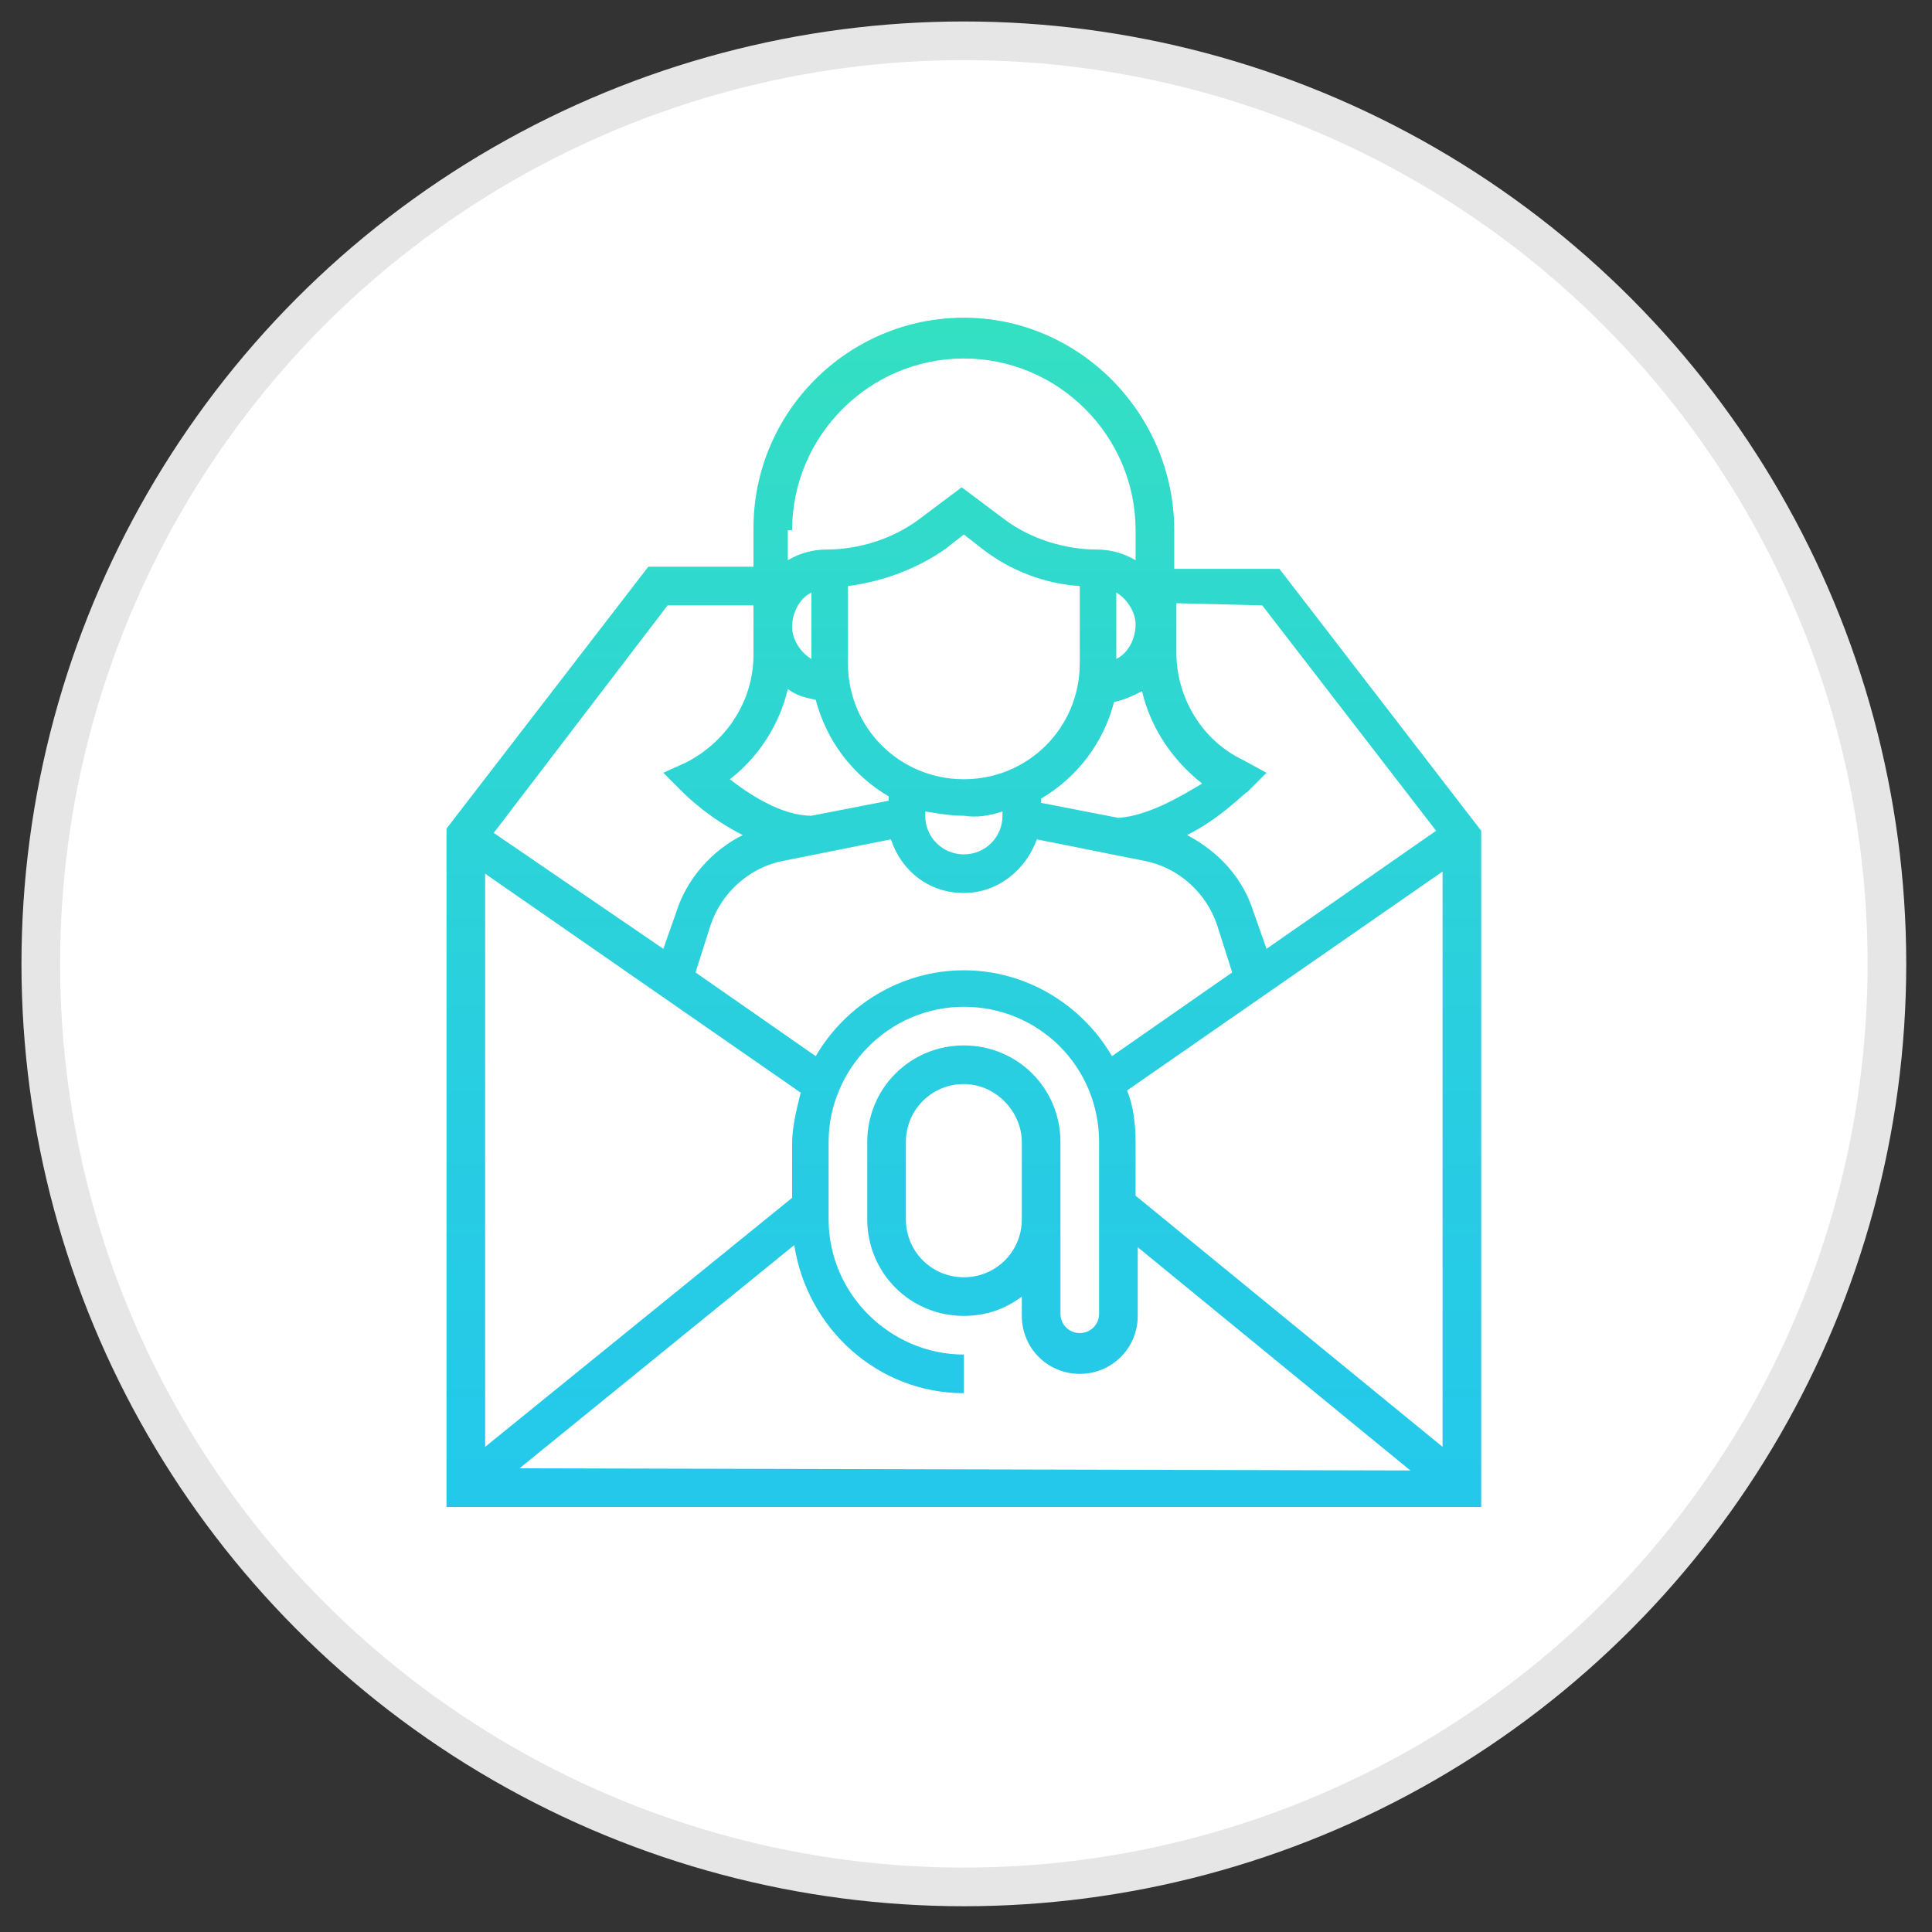
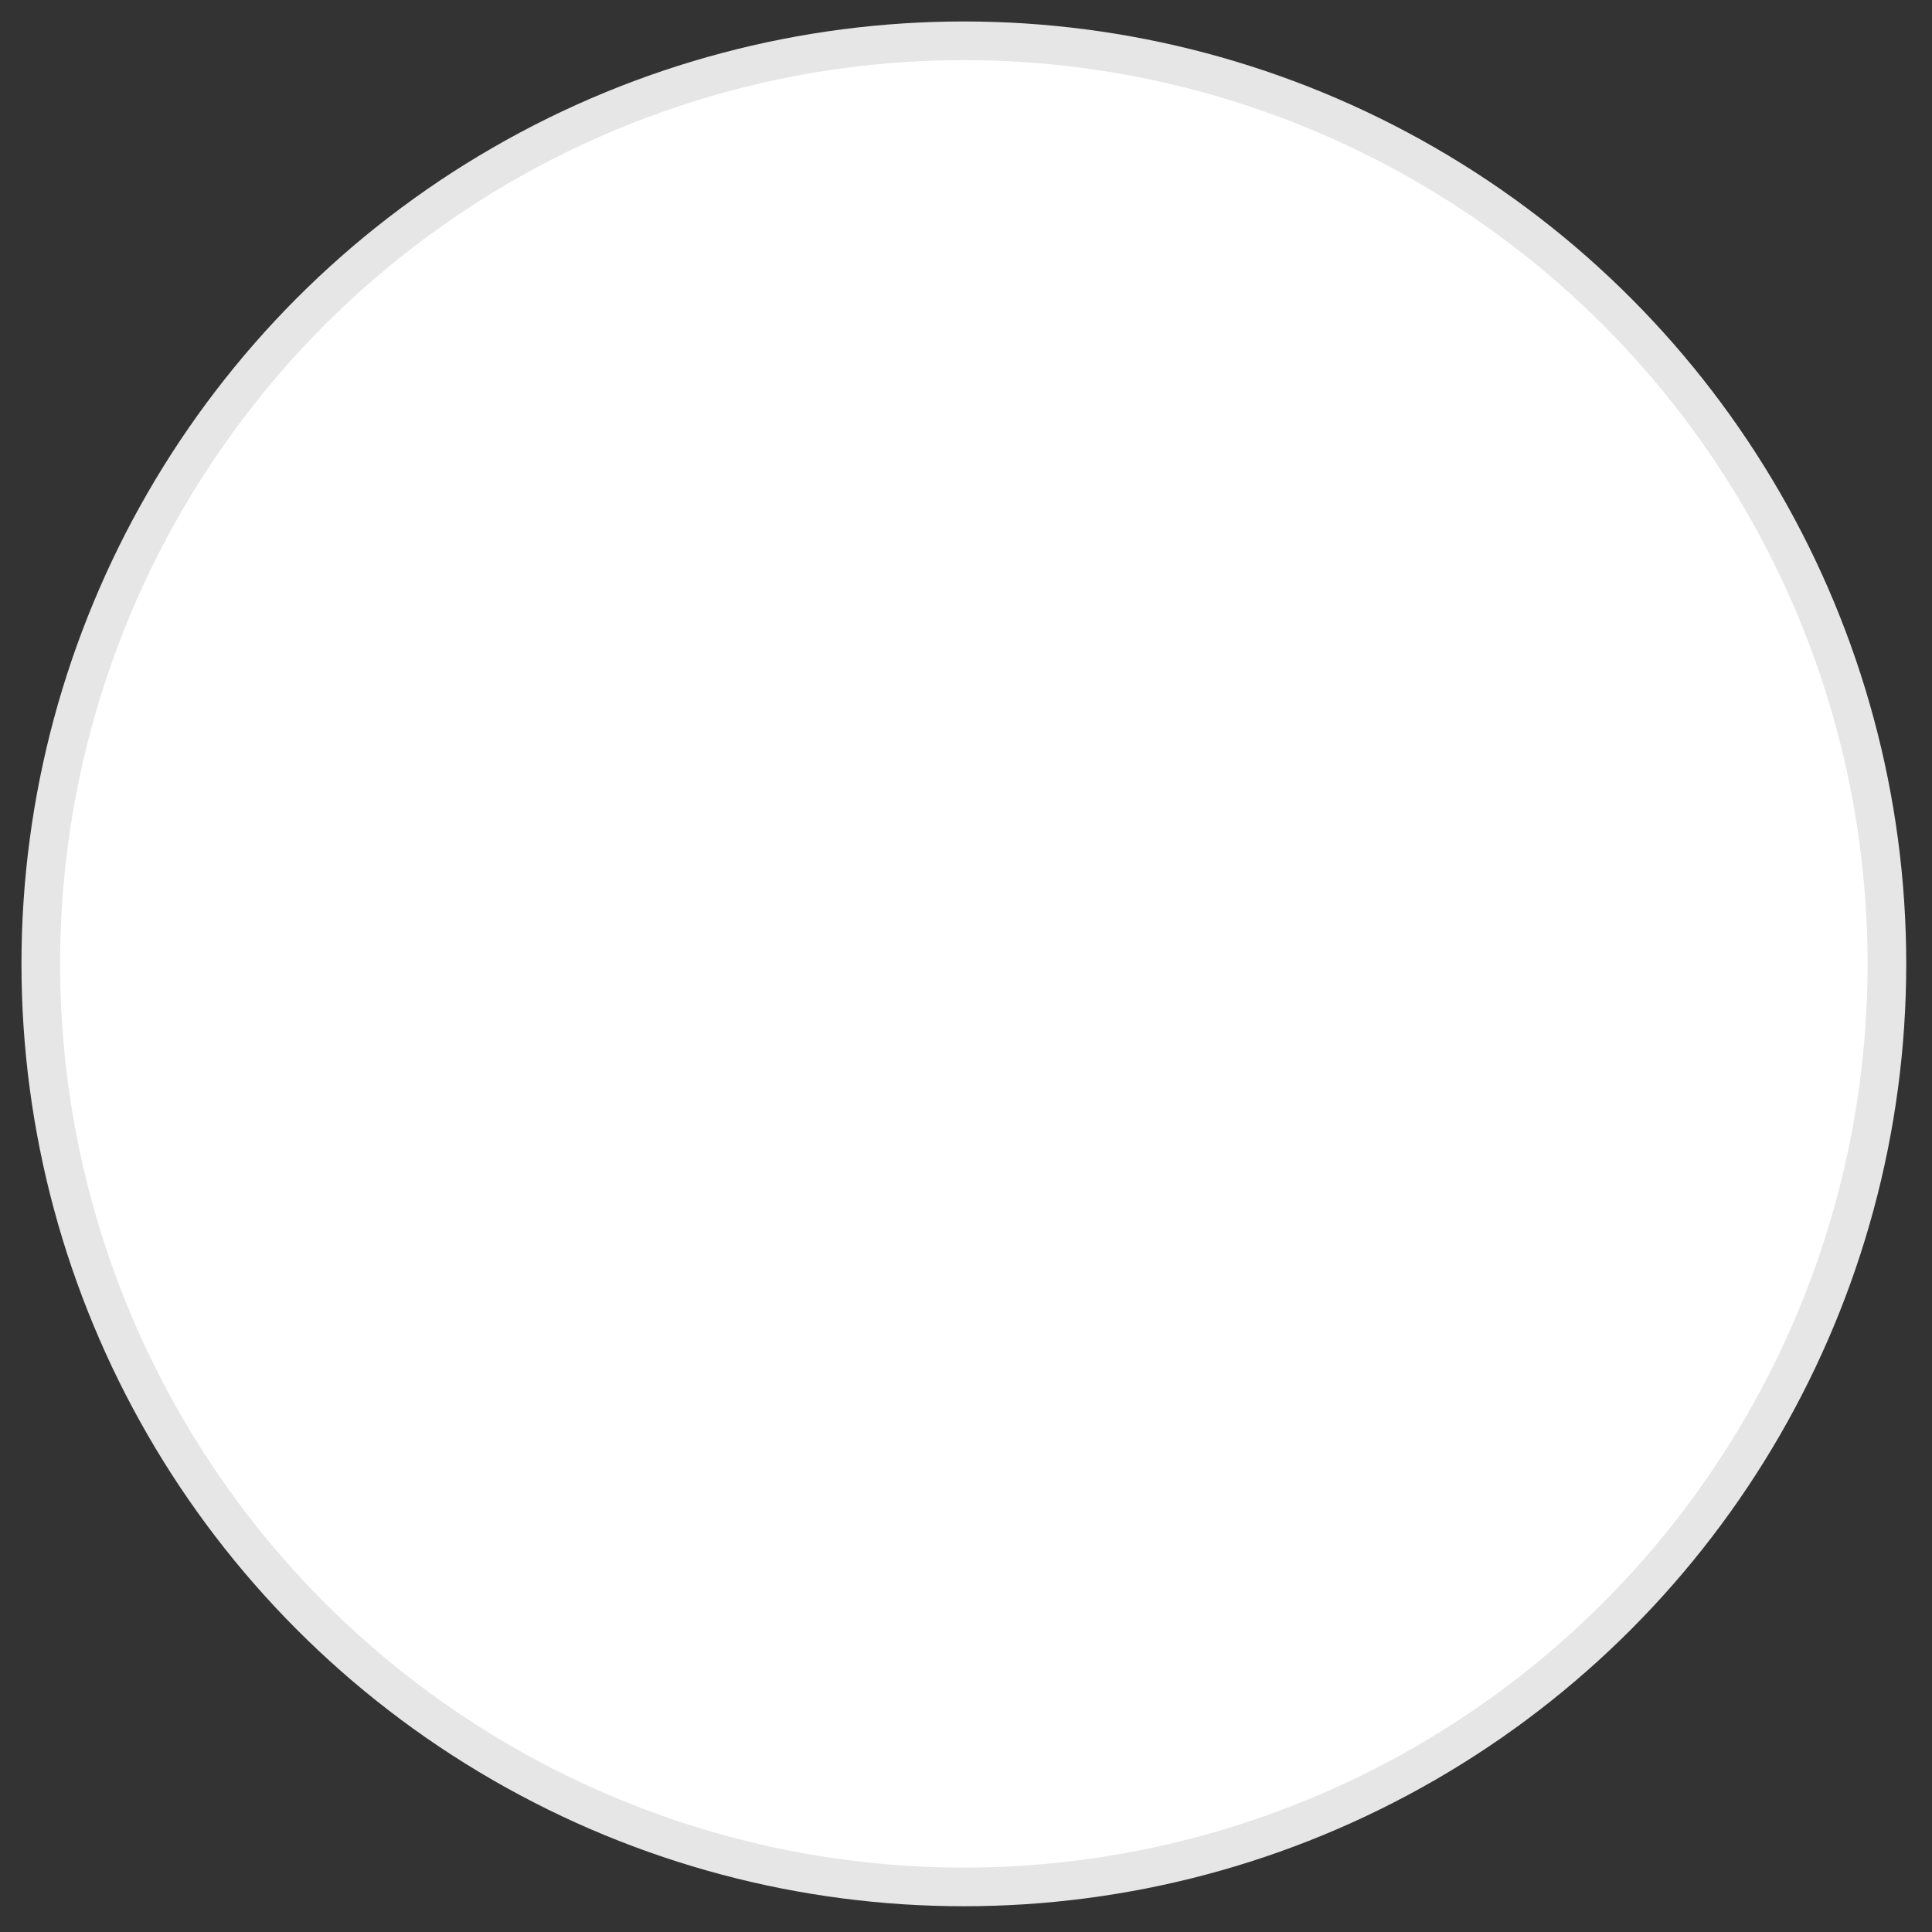
<svg xmlns="http://www.w3.org/2000/svg" version="1.1" id="Layer_1" x="0px" y="0px" viewBox="0 0 90 90" style="enable-background:new 0 0 90 90;" xml:space="preserve">
  <rect x="0" y="0" width="90" height="90" fill="#333333" stroke="none" />
  <style type="text/css">
	.st0{fill:#FFFFFF;stroke:#E6E6E6;stroke-width:1.8;stroke-miterlimit:10;}
	.st1{fill:url(#SVGID_1_);}
</style>
  <circle class="st0" cx="44.9" cy="44.9" r="43" />
  <linearGradient id="SVGID_1_" gradientUnits="userSpaceOnUse" x1="44.9" y1="78.2" x2="44.9" y2="22.8" gradientTransform="matrix(1 0 0 1 0 -8)">
    <stop offset="0" style="stop-color:#24C8EB" />
    <stop offset="0.33" style="stop-color:#28CDE2" />
    <stop offset="0.877" style="stop-color:#32DCC8" />
    <stop offset="0.993" style="stop-color:#34E0C2" />
  </linearGradient>
-   <path class="st1" d="M44.9,14.8c-5.4,0-9.8,4.4-9.8,9.8v1.8h-4.9l-9.4,12.2v31.6H69V38.7l-9.4-12.2h-4.9v-1.8  C54.7,19.3,50.3,14.8,44.9,14.8z M44.9,36.3c-3,0-5.4-2.4-5.4-5.4v-3.6c1.6-0.2,3.2-0.8,4.5-1.7l0.9-0.7l0.9,0.7  c1.3,1,2.9,1.6,4.5,1.7v3.6C50.3,33.9,47.9,36.3,44.9,36.3z M46.7,37.8V38c0,1-0.8,1.8-1.8,1.8S43.1,39,43.1,38v-0.2  c0.6,0.1,1.2,0.2,1.8,0.2C45.5,38.1,46.1,38,46.7,37.8z M44.9,41.6c1.6,0,2.9-1.1,3.4-2.5l5,1c1.6,0.3,2.9,1.5,3.4,3l0.7,2.2  l-5.6,3.9c-1.4-2.4-4-4-6.9-4s-5.5,1.6-6.9,4l-5.6-3.9l0.7-2.2c0.5-1.5,1.8-2.7,3.4-3l5-1C42,40.6,43.3,41.6,44.9,41.6z M52.1,38.1  l-3.6-0.7v-0.2c1.7-1,2.9-2.6,3.4-4.5c0.5-0.1,0.9-0.3,1.3-0.5c0.4,1.7,1.4,3.2,2.8,4.3C55,37.1,53.5,38,52.1,38.1z M52,30.7v-3.1  c0.5,0.3,0.9,0.9,0.9,1.5S52.6,30.4,52,30.7z M36.9,24.7c0-4.4,3.6-8,8-8s8,3.6,8,8v1.4c-0.5-0.3-1.1-0.5-1.8-0.5  c-1.5,0-3.1-0.5-4.3-1.4l-2-1.5l-2,1.5c-1.2,0.9-2.8,1.4-4.3,1.4c-0.7,0-1.3,0.2-1.8,0.5v-1.4H36.9z M37.8,27.6v3.1  c-0.5-0.3-0.9-0.9-0.9-1.5S37.2,27.9,37.8,27.6z M36.7,32.1c0.4,0.3,0.8,0.4,1.3,0.5c0.5,1.9,1.7,3.5,3.4,4.5v0.2L37.8,38  c-1.4,0-2.9-1-3.8-1.7C35.3,35.3,36.3,33.8,36.7,32.1z M31.1,28.2h4v2.3c0,2.1-1.2,4-3.1,5L30.9,36l0.9,0.9c0.1,0.1,1.2,1.2,2.8,2  c-1.4,0.7-2.6,2-3.1,3.6l-0.6,1.7L23,38.8L31.1,28.2z M22.6,40.7l14.7,10.2c-0.2,0.8-0.4,1.6-0.4,2.4v2.5L22.6,67.4V40.7z   M24.2,68.4L37,58c0.6,3.9,3.9,6.9,7.9,6.9v-1.8c-3.4,0-6.3-2.8-6.3-6.3v-3.6c0-3.4,2.8-6.3,6.3-6.3s6.3,2.8,6.3,6.3v8  c0,0.5-0.4,0.9-0.9,0.9s-0.9-0.4-0.9-0.9v-8c0-2.5-2-4.5-4.5-4.5s-4.5,2-4.5,4.5v3.6c0,2.5,2,4.5,4.5,4.5c1,0,1.9-0.3,2.7-0.9v0.9  c0,1.5,1.2,2.7,2.7,2.7s2.7-1.2,2.7-2.7v-3.2l12.7,10.4L24.2,68.4L24.2,68.4z M47.6,53.2v3.6c0,1.5-1.2,2.7-2.7,2.7  s-2.7-1.2-2.7-2.7v-3.6c0-1.5,1.2-2.7,2.7-2.7S47.6,51.8,47.6,53.2z M67.2,67.4L52.9,55.7v-2.5c0-0.8-0.1-1.7-0.4-2.4l14.7-10.2  V67.4z M58.8,28.2l8.1,10.5L59,44.2l-0.6-1.7c-0.5-1.6-1.6-2.8-3.1-3.6c1.6-0.8,2.7-2,2.8-2L59,36l-1.1-0.6c-1.9-0.9-3.1-2.9-3.1-5  v-2.3L58.8,28.2L58.8,28.2z" />
</svg>